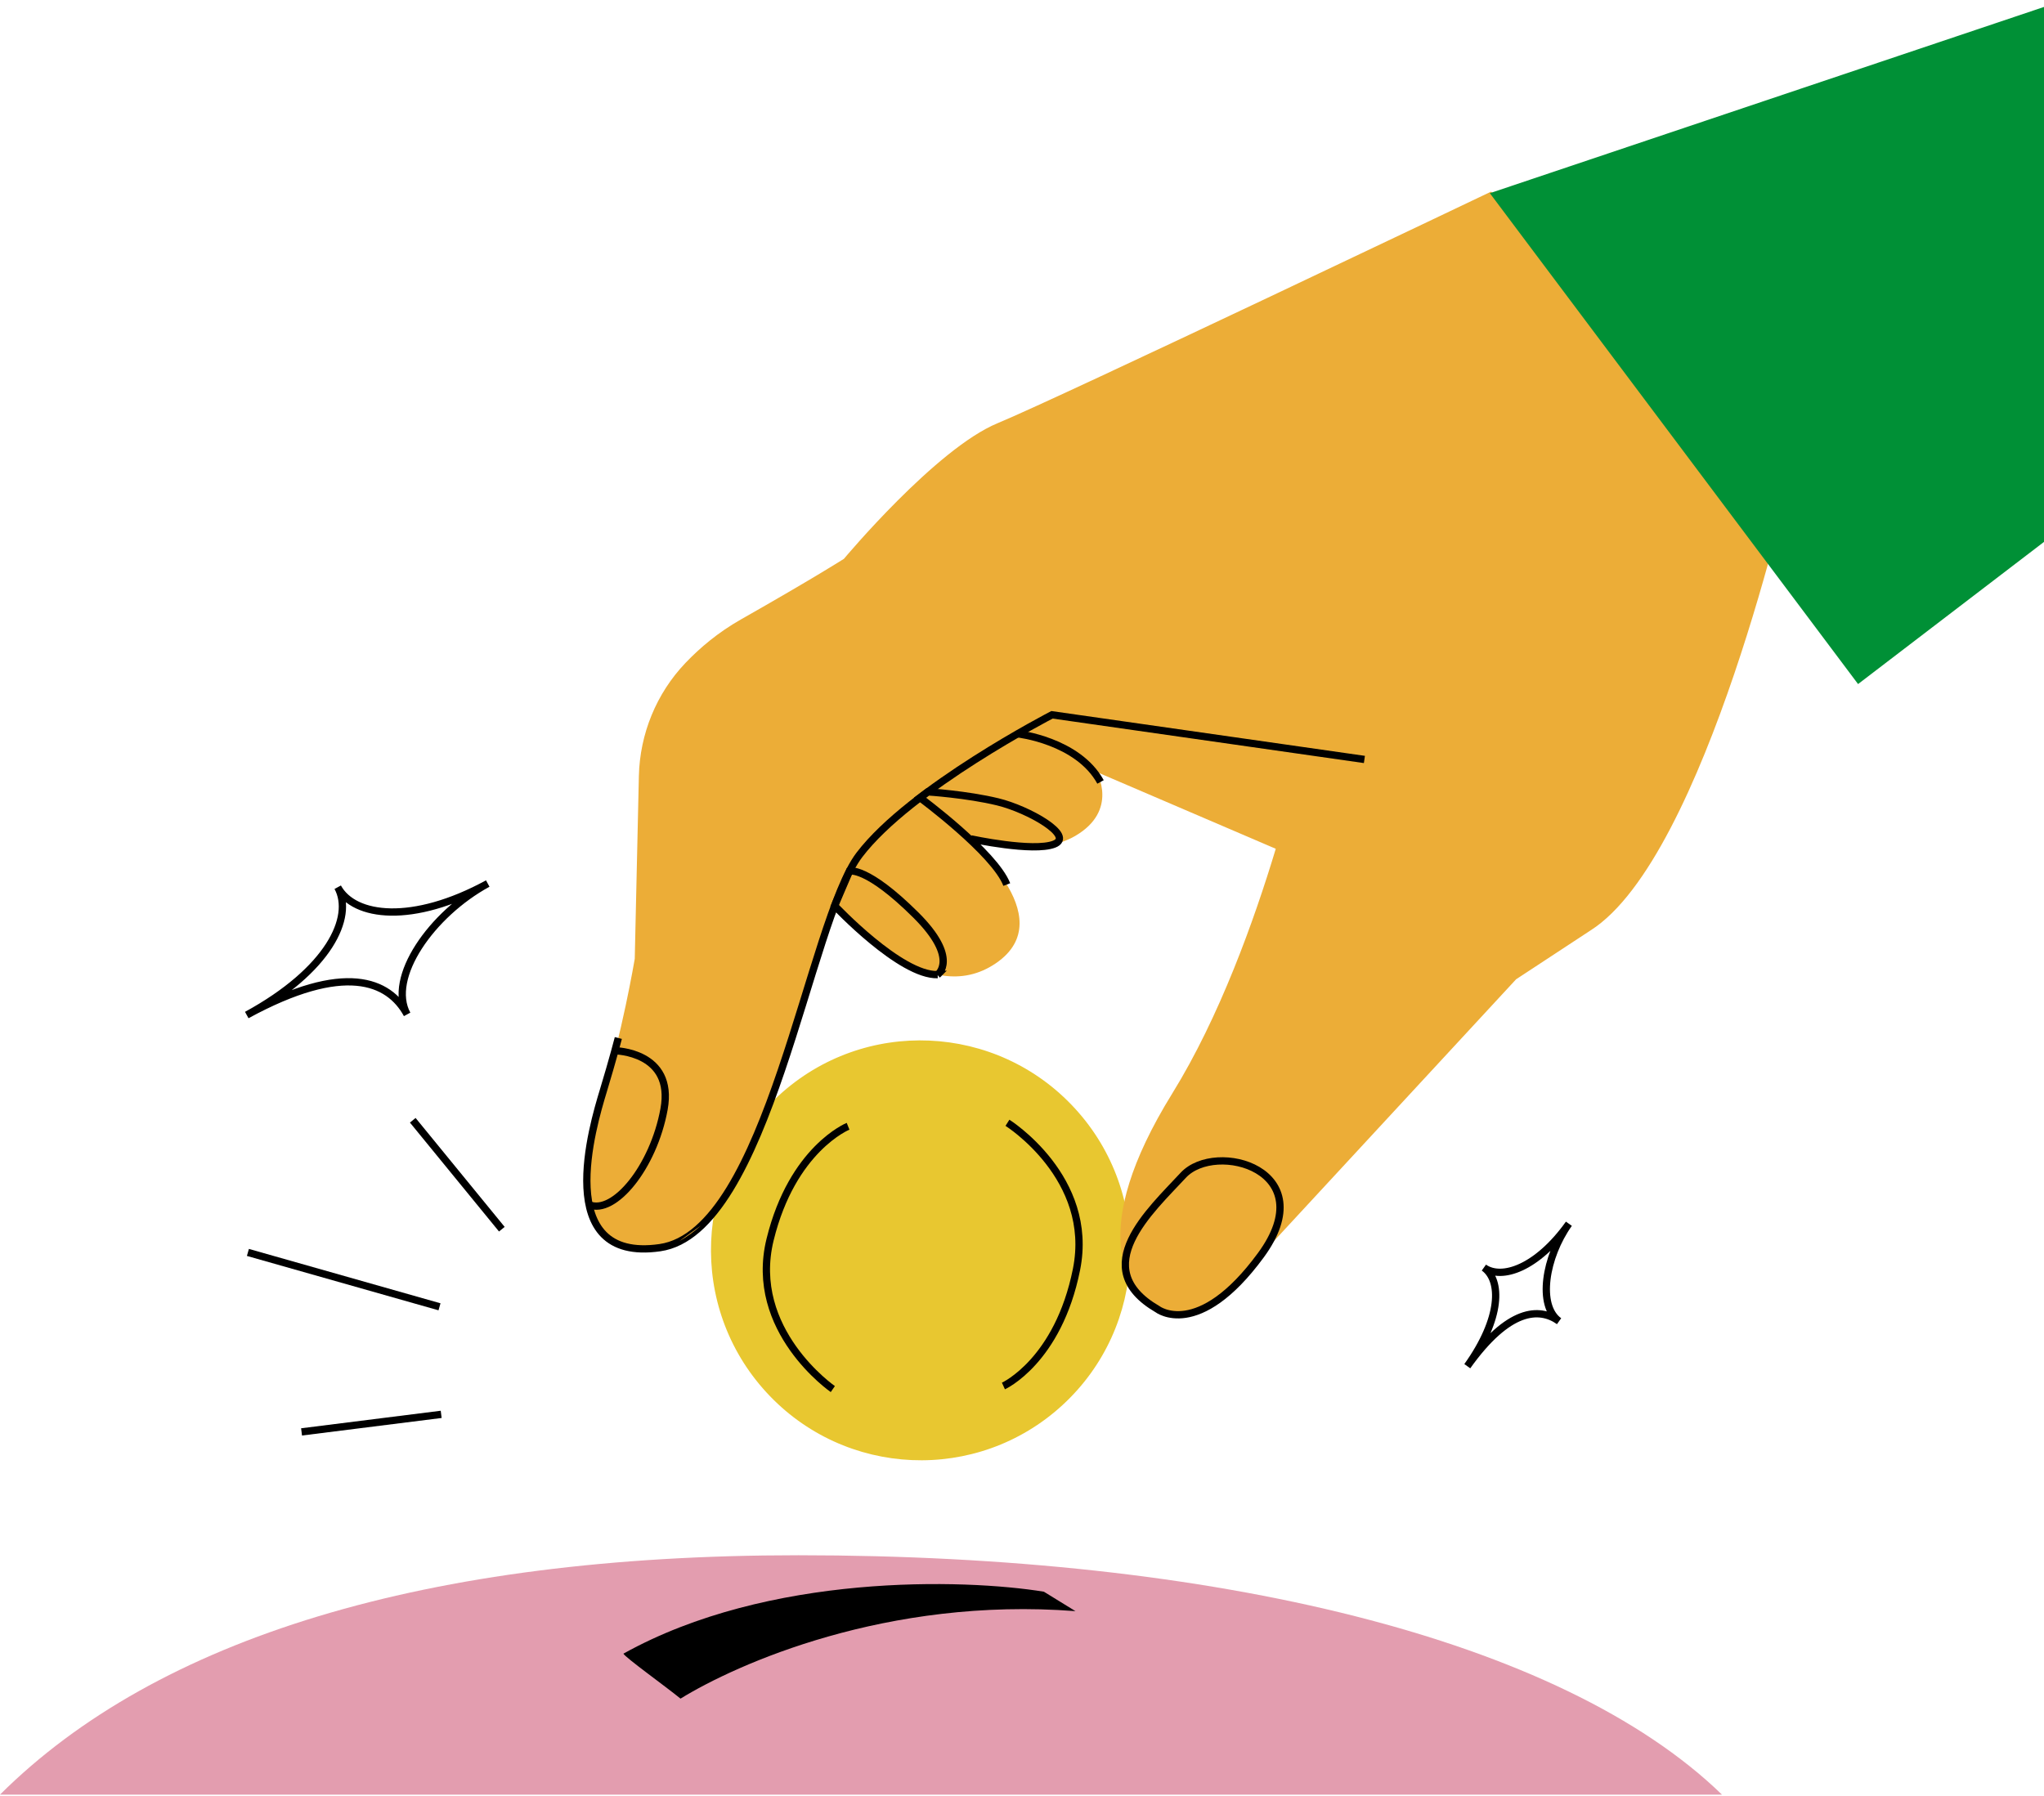
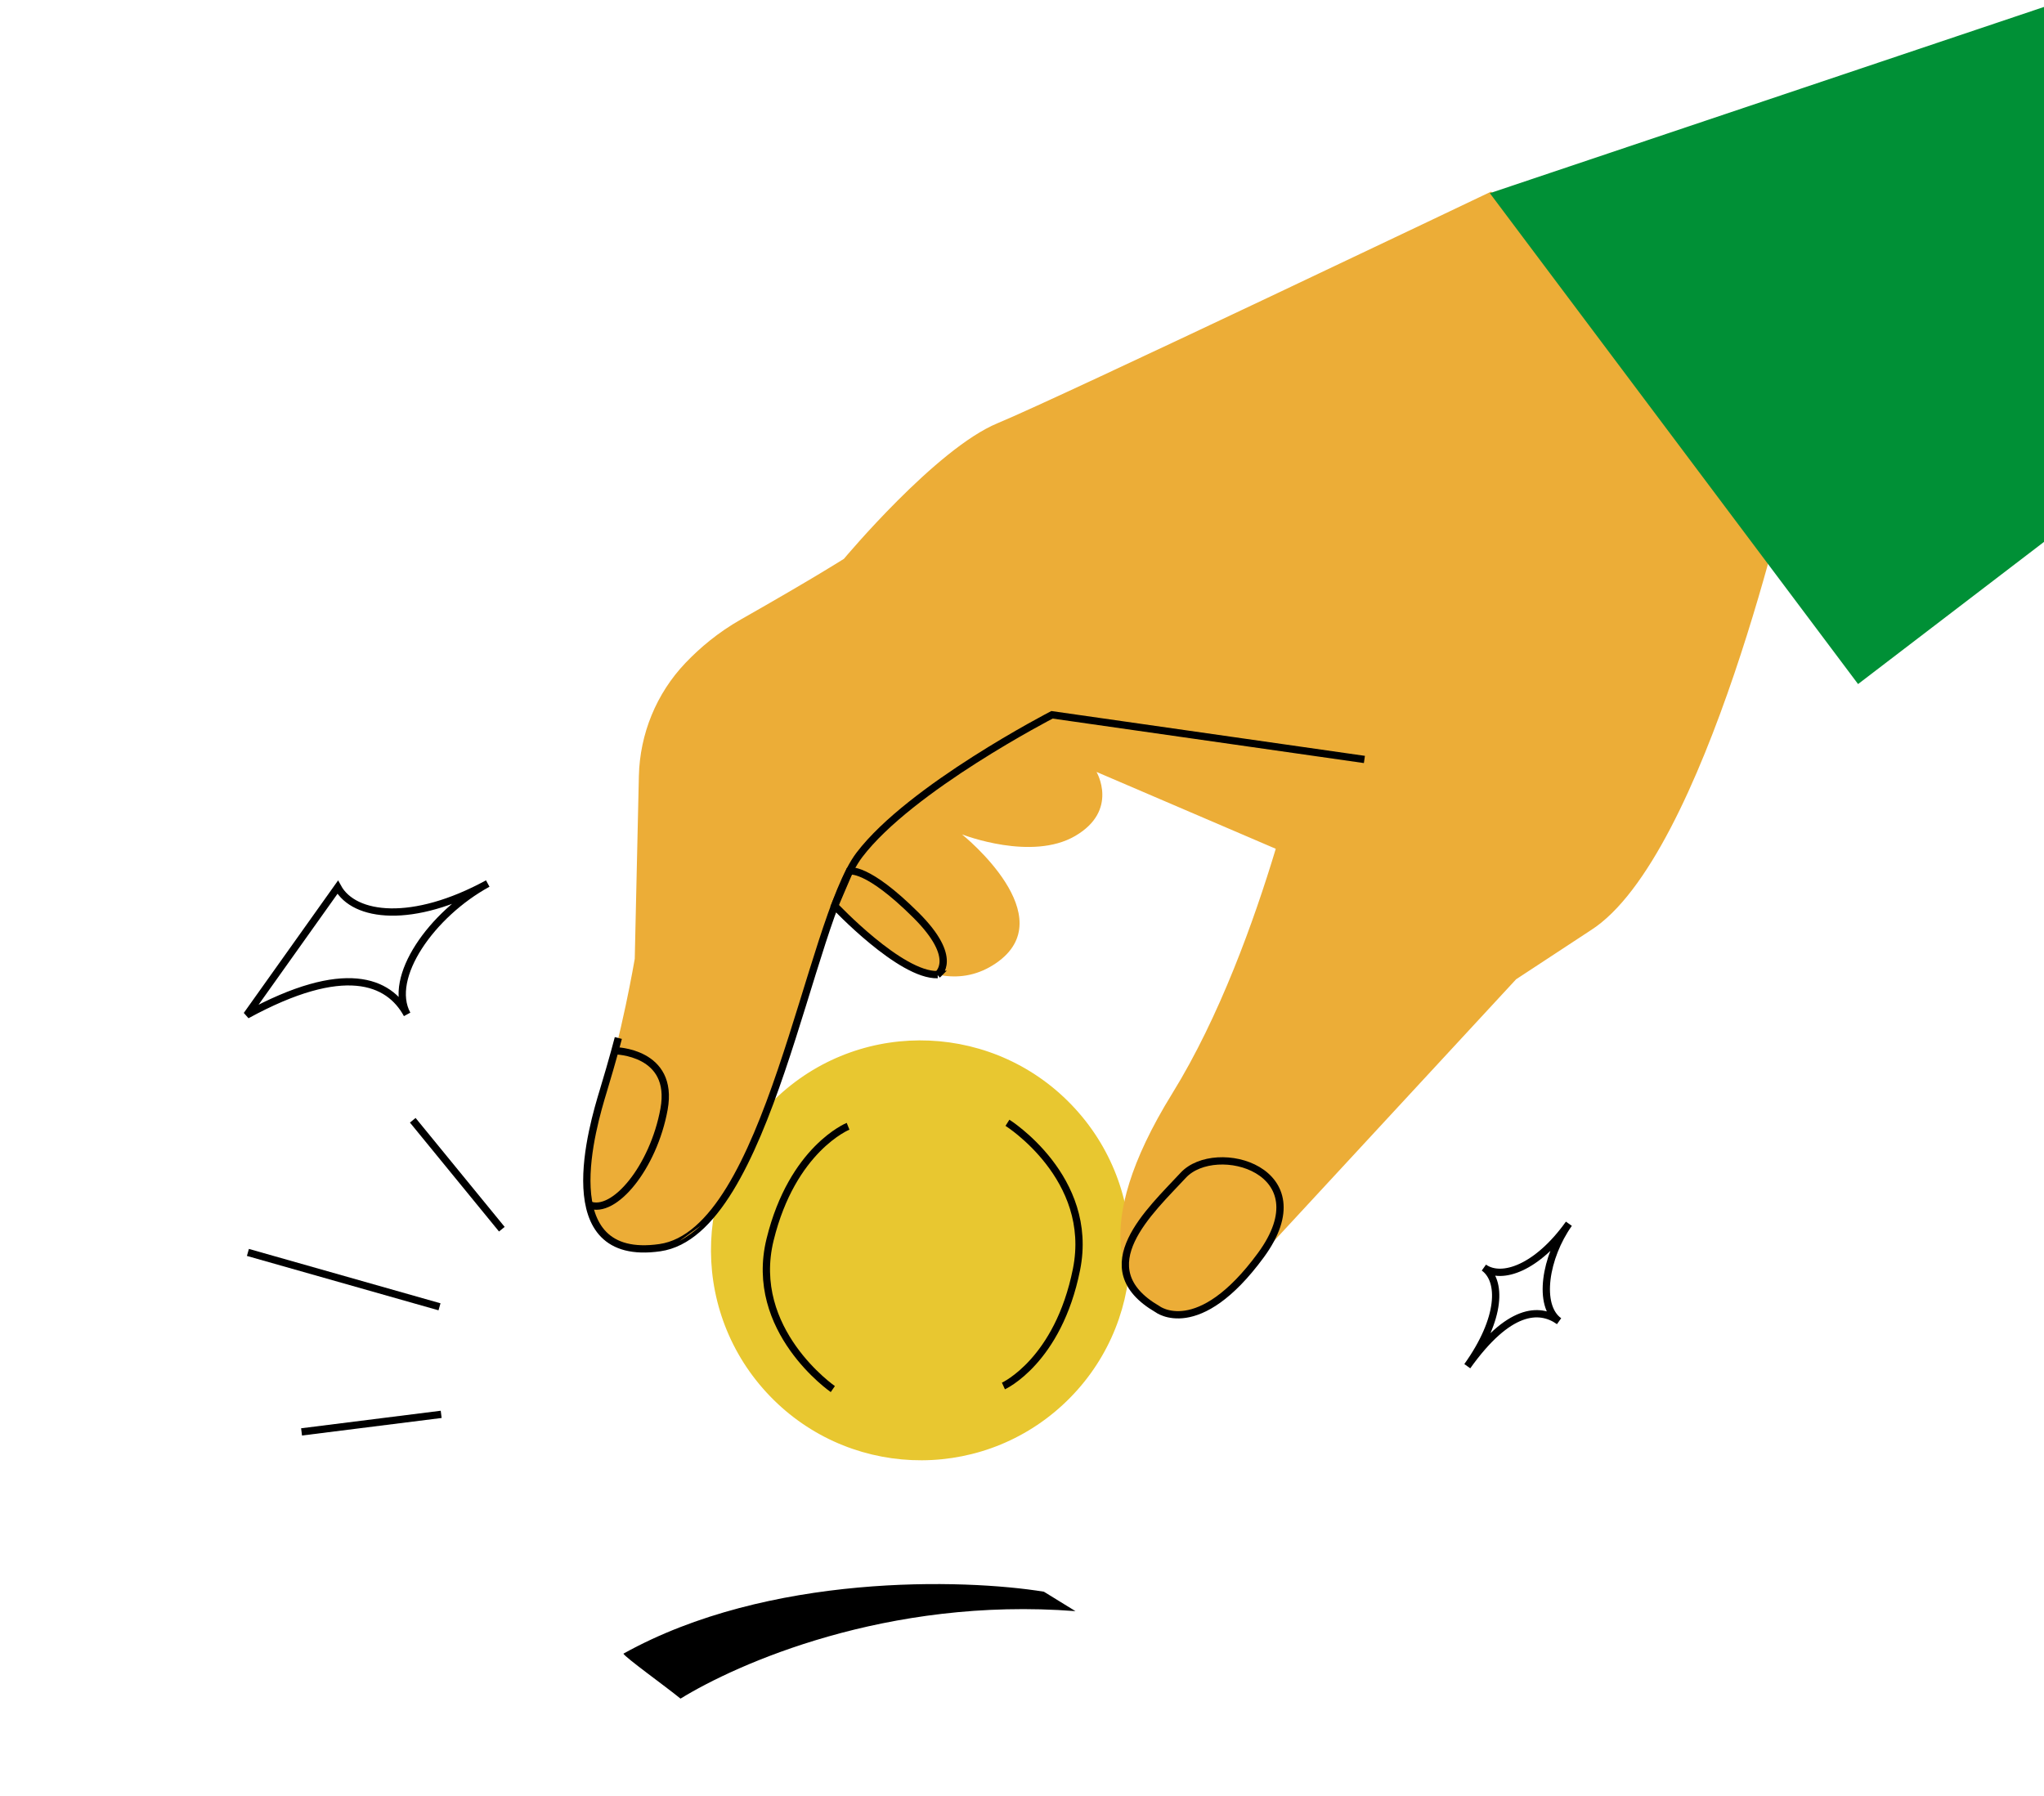
<svg xmlns="http://www.w3.org/2000/svg" width="841" height="739" viewBox="0 0 841 739" fill="none">
  <path d="M442.279 456.136C410.035 420.967 355.468 418.6 320.4 450.847C285.332 483.095 283.042 537.747 315.286 572.915C347.529 608.084 402.096 610.452 437.165 578.204C472.233 545.956 474.523 491.304 442.279 456.136Z" fill="#E8C730" />
  <path d="M304.777 254.949C334.725 237.953 347.238 229.956 347.238 229.956C347.238 229.956 385.071 184.629 410.48 174.14C435.888 163.659 613.501 78.859 613.501 78.859L737.001 194.531C737.001 194.531 701.924 352.651 654.498 382.826L623.794 402.987L506.538 529.763C506.538 529.763 489.274 546.591 476.205 538.706C463.137 530.814 447.083 506.942 482.359 449.913C501.804 418.488 516.043 378.684 524.913 349.28L451.165 317.657C451.165 317.657 460.459 333.468 442.373 344.01C424.543 354.404 396.608 343.66 395.815 343.356C396.66 344.04 437.739 377.308 409.748 396.391C381.461 415.674 350.124 377.504 346.102 374.27C345.031 373.402 346.866 374.076 345.031 373.402C338.44 386.919 333.568 397.916 331.683 409.627L331.187 410.184C313.077 472.281 296.753 495.169 291.206 501.621L291.195 501.632C290.566 502.282 289.616 503.229 288.394 504.323L288.379 504.337C286.196 506.279 283.158 508.68 279.567 510.674C272.071 514.843 262.173 517.252 252.676 510.094C233.784 495.859 240.796 470.402 248.154 449.139C255.509 427.873 261.167 394.57 261.167 394.57L262.863 319.375C263.258 301.993 270.063 285.367 282.038 272.8C287.988 266.558 295.5 260.218 304.777 254.949Z" fill="#ECAD37" />
  <path d="M254.412 427.15C254.412 427.15 252.256 435.578 248.154 449.138C244.052 462.698 226.782 519.887 271.526 513.425C316.269 506.962 332.621 379.37 353.601 351.786C374.582 324.202 432.851 294.148 432.851 294.148L561.382 312.524" stroke="black" stroke-width="3" stroke-miterlimit="10" />
  <path d="M253.002 432.392C253.002 432.392 277.559 432.678 273.214 456.46C268.868 480.242 252.704 499.968 242.383 495.776" stroke="black" stroke-width="3" stroke-miterlimit="10" />
  <path d="M385.796 401.072C385.796 401.072 394.864 394.485 376.826 376.55C356.564 356.409 349.519 358.462 349.519 358.462L343.415 372.707C343.415 372.707 370.517 401.564 385.8 401.068L385.796 401.072Z" stroke="black" stroke-width="3" stroke-miterlimit="10" />
-   <path d="M418.689 301.968C418.689 301.968 443.452 304.723 452.811 321.774" stroke="black" stroke-width="3" stroke-miterlimit="10" />
-   <path d="M414.238 364.001C409.17 350.902 378.539 328.257 378.539 328.257L381.735 325.855C381.735 325.855 397.839 326.887 410.535 329.971C423.23 333.054 442.373 344.007 433.731 347.376C425.089 350.745 399.483 345.213 399.483 345.213" stroke="black" stroke-width="3" stroke-miterlimit="10" />
  <path d="M476.205 538.706C476.205 538.706 492.969 551.672 518.747 516.566C544.525 481.46 500.185 469.198 486.815 483.658C473.445 498.118 447.023 521.711 476.205 538.706Z" stroke="black" stroke-width="3" stroke-miterlimit="10" />
  <path d="M279.567 510.675L288.378 504.338C286.196 506.28 283.158 508.68 279.567 510.675Z" fill="#ECAD37" />
  <path d="M342.663 571.616C342.663 571.616 307.685 547.482 316.855 510.096C326.025 472.71 348.936 463.469 348.936 463.469" stroke="black" stroke-width="3" stroke-miterlimit="10" />
  <path d="M414.513 462.037C414.513 462.037 450.49 484.658 442.922 522.399C435.354 560.139 412.857 570.347 412.857 570.347" stroke="black" stroke-width="3" stroke-miterlimit="10" />
  <path d="M181.525 582.022L124.076 589.242" stroke="black" stroke-width="3" />
  <path d="M180.833 537.761L102 515.383" stroke="black" stroke-width="3" />
  <path d="M206.478 505.828L169.832 461" stroke="black" stroke-width="3" />
  <path d="M603.714 562.201C620.668 538.426 633.338 537.881 641.48 543.687C632.524 537.301 635.763 517.257 645.517 503.579C632.512 521.817 617.869 526.85 610.541 521.625C617.869 526.85 617.881 542.334 603.714 562.201Z" stroke="black" stroke-width="3" />
-   <path d="M101.528 417.696C141.74 395.75 159.997 403.659 167.513 417.43C159.246 402.282 177.545 376.209 200.681 363.583C169.833 380.418 145.717 377.494 138.953 365.1C145.717 377.494 135.13 399.358 101.528 417.696Z" stroke="black" stroke-width="3" />
+   <path d="M101.528 417.696C141.74 395.75 159.997 403.659 167.513 417.43C159.246 402.282 177.545 376.209 200.681 363.583C169.833 380.418 145.717 377.494 138.953 365.1Z" stroke="black" stroke-width="3" />
  <path d="M764.5 281.5L613 79.5L849.5 0V216.5L764.5 281.5Z" fill="#009036" />
-   <path d="M328.5 640C175 640 64.667 674.167 0 738.5H708.5C642.167 674.167 499.5 640 328.5 640Z" fill="#E39DAF" />
  <path d="M256.5 680.5C316.1 647.3 396.667 649.667 429.5 655C433 657.167 440.5 661.8 442.5 663C364.9 657 303 684.834 280 699C273.667 693.834 257.3 682.1 256.5 680.5Z" fill="black" />
</svg>